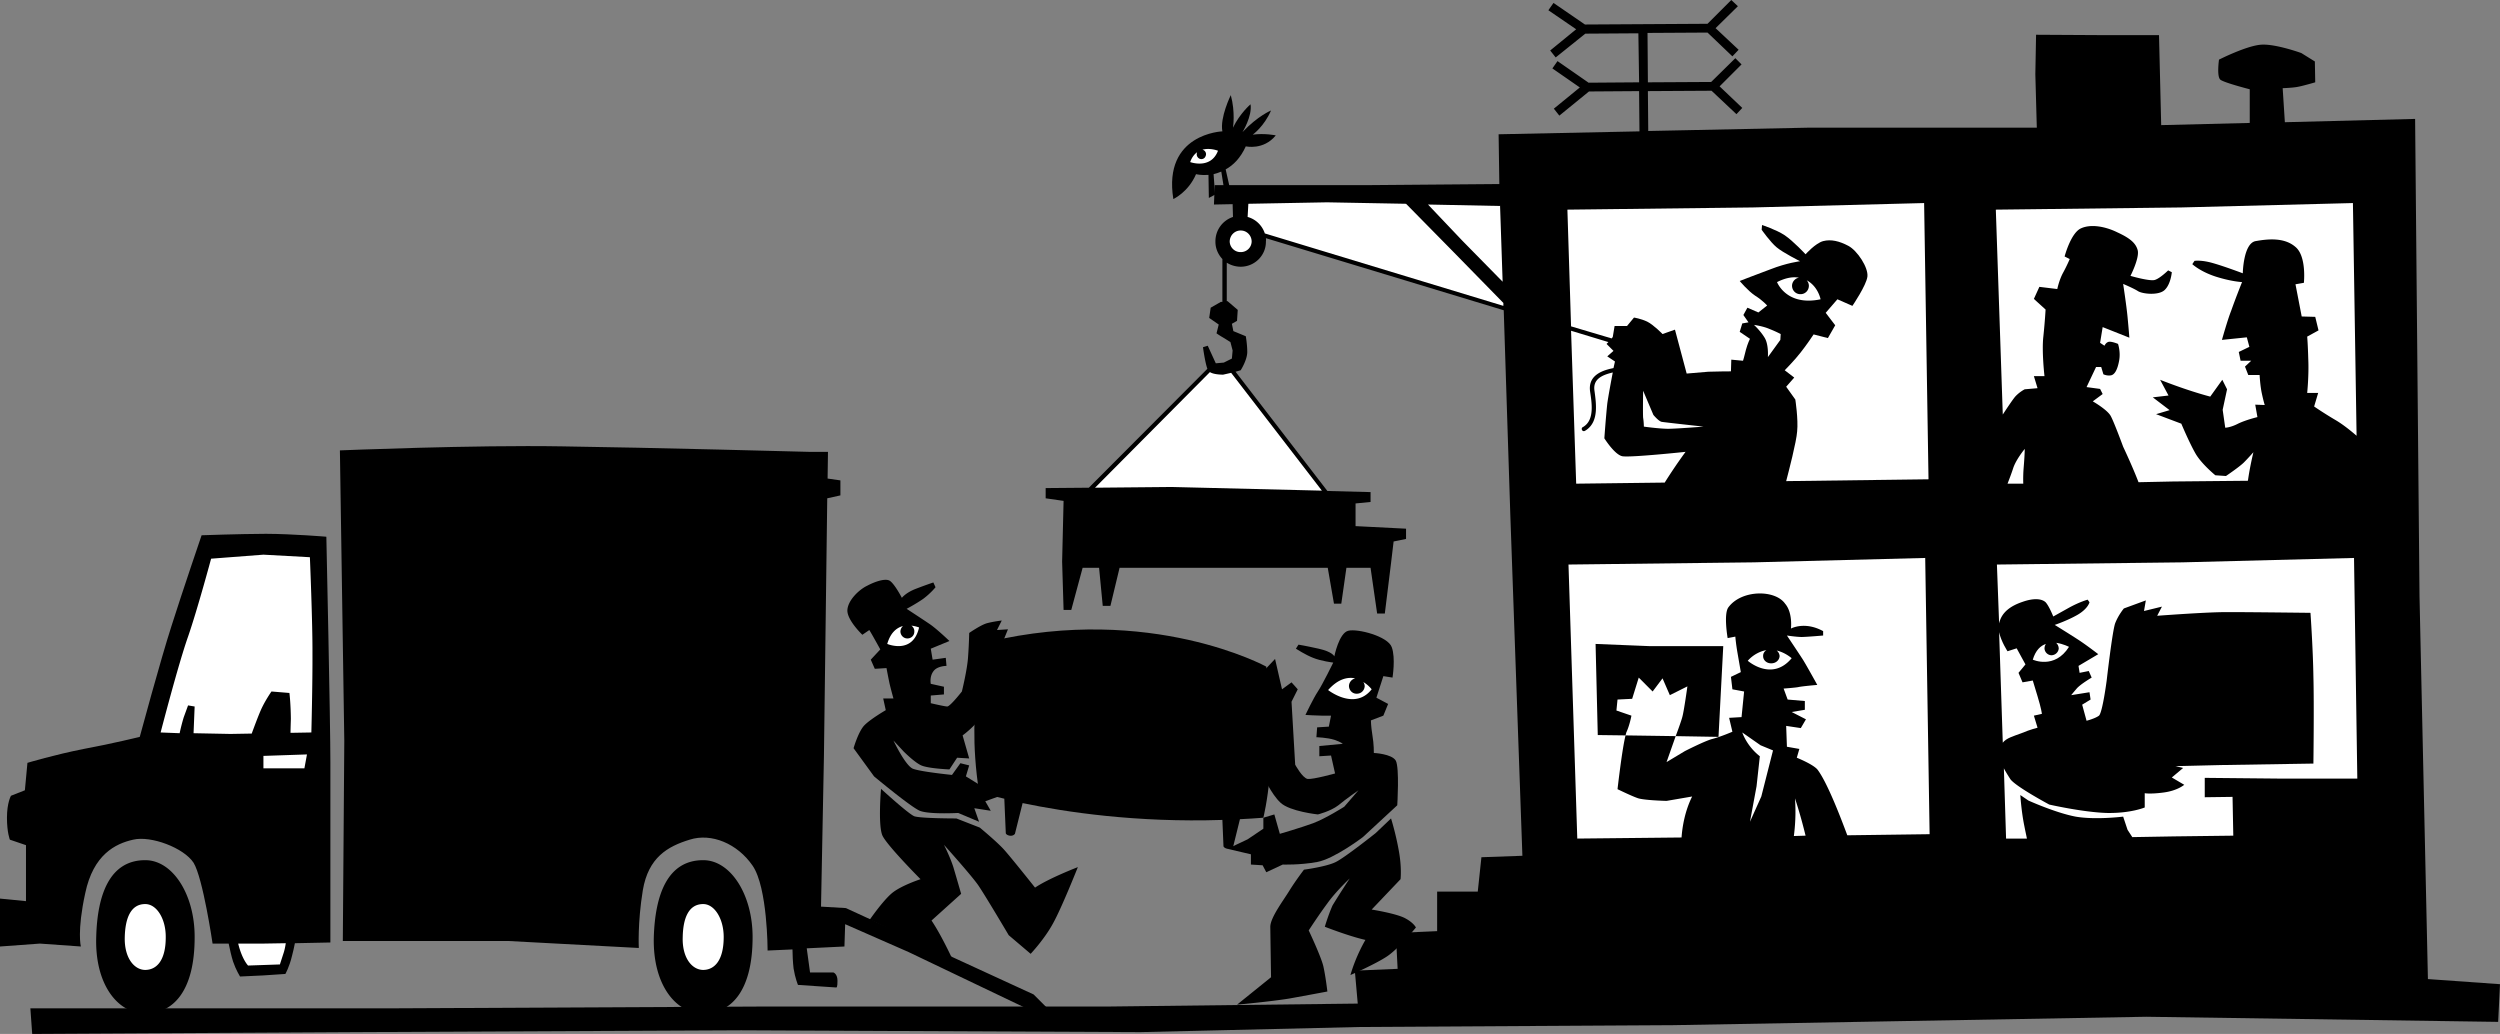
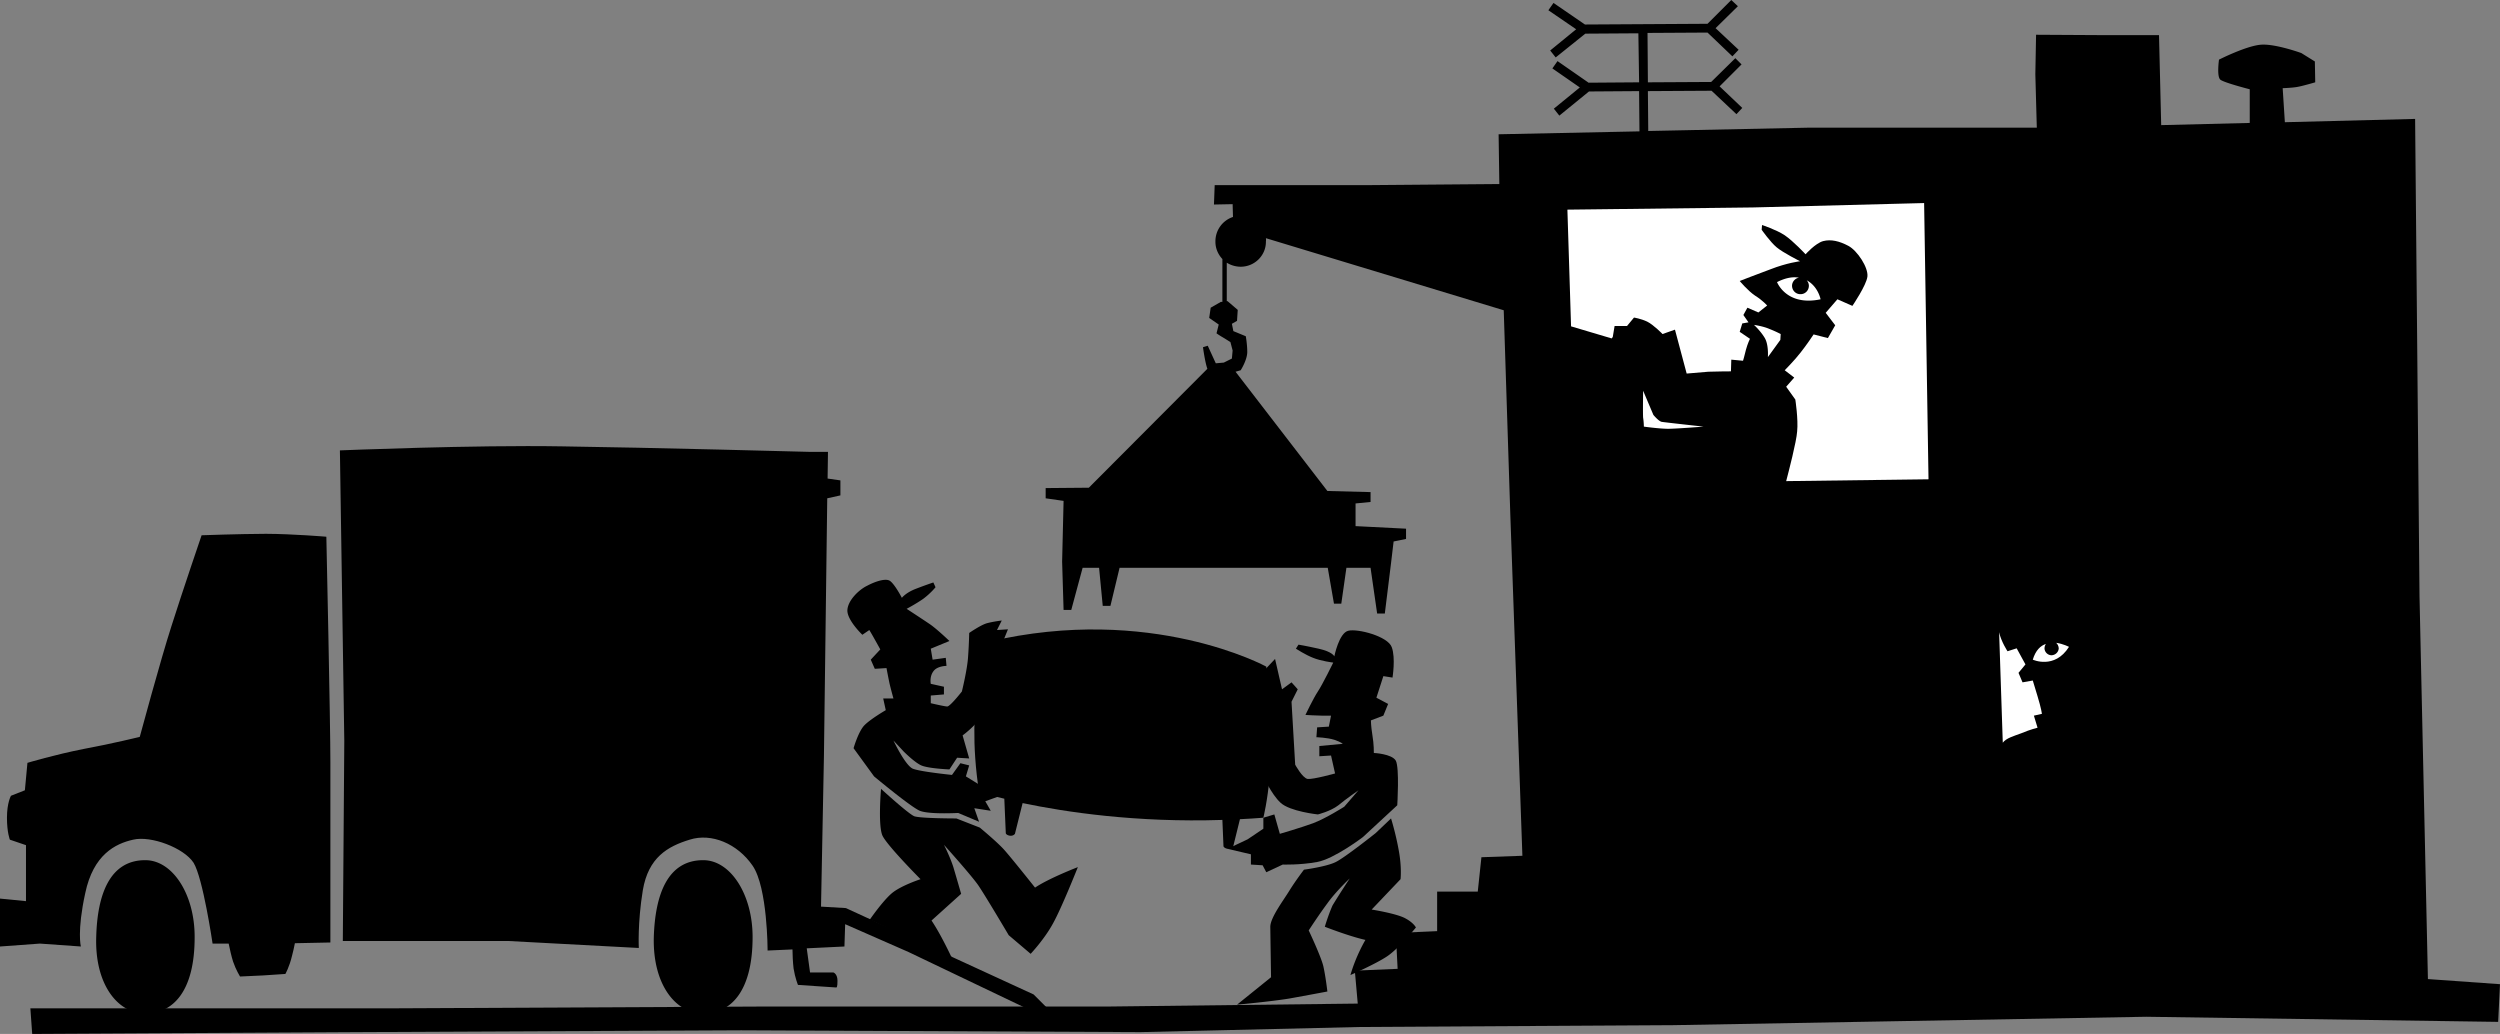
<svg xmlns="http://www.w3.org/2000/svg" width="683.301" height="282.602">
  <rect width="100%" height="100%" fill="#808080" stroke="none" />
  <path d="m556.7 34.902-.4-14.601.2-10.801 18 .102h15.602l.597 24.597 24.203-.597v-9.2s-6.89-1.761-8-2.601c-1.074-.797-.402-5.5-.402-5.5s7.836-3.98 11.8-4.102c3.942-.152 10.7 2.301 10.7 2.301l3.7 2.3.1 5.7s-3.277.957-4.6 1.2c-1.325.304-4.298.402-4.298.402l.598 9.3 35.602-.902 1.199 130.402 2.3 104.7 19.7 1.398-.5 10.3-96.2-1.398-129.199 2.297-85.703.5-60 1.403-109.097-.5-104.903.5-88.898.5-.5-7h98.3l103-.5h93.7l67.8-.801-.8-9 11.699-.5-.5-9.801 11.3-.5v-10.8h11.102l1-9.4 11.2-.398L412.8 140.7 411 84.801l-65-19.7c.031.294.047.575 0 .899.047 3.793-3.059 6.898-6.898 6.902a7.231 7.231 0 0 1-3.801-1.101v10.5h.199l2.8 2.398-.198 3-1.403.801.403 2 3.398 1.402s.395 2.157.402 4.297c-.008 2.219-1.8 5-1.8 5l-1.403.403 25.102 32.597 11.8.301v2.7l-4.101.402v6.199l13.8.699v2.8l-3.398.7-.703 5.902L378.5 167.7h-2.098l-1.8-12.5H368l-1.398 9.8h-2l-1.7-9.8H306l-2.5 10.402h-2.098l-1-10.403h-4.5l-3.101 11.5h-2.102l-.398-13.199.398-16.598-4.898-.703v-2.797l11.8-.101L330 100.8c-.664-1.84-1.2-5.899-1.2-5.899l1.302-.402 2.199 4.8 2.199-.198L336.7 98l.202-2.2-.601-2.3s-1.602-1.027-2.602-1.598c-.98-.62-1.199-.8-1.199-.8l.602-2.403-2.602-1.797.402-2.8L333.7 82.5h.403V70.8c-1.192-1.269-1.93-2.968-1.903-4.8a6.987 6.987 0 0 1 4.8-6.7l-.098-3.5-5.101.102.199-5.3h41.7l36.1-.301-.198-13.602 38.5-.797-.102-11-13.7.098-8.1 6.602-1.5-1.903 7.1-5.797-7.5-5.203 1.4-2 8.5 5.903L448 22.5l-.2-13.398-14.5.097-8.1 6.5-1.5-1.898 7.1-5.8-7.6-5.2 1.402-2 8.597 5.898 33.5-.199 6.5-6.5L475 1.7l-6.098 6 6.297 5.902-1.699 1.8-6.8-6.5L450.3 9l.102 13.5 17.297-.098 6.602-6.5 1.699 1.7-6 6 6.2 5.898-1.598 1.7-6.801-6.4-17.399.102.098 10.899 43.402-.899H556.7" />
-   <path d="m334.602 51.902-.801-5c-.762.332-1.465.54-2.102.7l.403 5.597-1.7.903-.101-6.301c-2 .164-3.399-.2-3.399-.2-2.105 4.938-6.203 6.801-6.203 6.801-2.894-17.922 13.403-18.5 13.403-18.5-.723-3.77 2.3-9.902 2.3-9.902 1.285 4.68.598 8.902.598 8.902 1.86-3.89 4.8-6.402 4.8-6.402.505 3.238-2.198 7.602-2.198 7.602 4.218-4.457 7.8-5.903 7.8-5.903-1.89 4.375-5 6.602-5 6.602 3.254-.442 6.297.199 6.297.199-3.344 4.137-8.199 3-8.199 3-1.46 3.238-3.453 5.176-5.5 6.3l1.102 4.9.398-.2-.3.2-1.598.702" />
  <path fill="#fff" d="m428.402 57.3 50.7-.6 46.8-1.2 1.2 75.5-38.903.5c.684-2.645 2.813-10.762 3-13.598.336-3.304-.5-8.703-.5-8.703l-2.5-3.5 2.203-2.5-2.601-2s2.73-2.758 4.3-4.797c1.583-1.968 3.598-5 3.598-5l3.903 1 2-3.5L499 85.5l3.2-3.7 4.1 1.802s3.821-5.61 4.102-8c.293-2.477-2.773-7.118-5.203-8.403-2.437-1.293-4.726-1.863-6.898-1.297-2.125.578-4.801 3.598-4.801 3.598s-3.34-3.594-5.7-5.2c-2.34-1.542-6.198-2.8-6.198-2.8l-.102 1.3s2.387 3.395 4.102 4.802c1.722 1.457 6.398 3.8 6.398 3.8s-3.613.434-8.098 2.2c-3.359 1.23-8.402 3.199-8.402 3.199s2.23 2.683 4.2 4c2.038 1.262 3.3 2.699 3.3 2.699l-2.398 1.902-3-1.3-1.102 2 1.402 2-1.703.3-.699 2.297 2.8 1.903s-.628 1.257-1.1 3c-.388 1.695-.798 3-.798 3L473.2 98.3l-.097 3.199s-3.938.008-6.2.102c-2.32.191-5.902.5-5.902.5l-3.2-12-3.398 1.199s-2.418-2.512-4.203-3.399c-1.77-.832-3.597-1.101-3.597-1.101l-1.903 2.3h-3.398l-.5 3-.301.399-11.098-3.3-1-31.9" />
  <path fill="#fff" d="M485.7 77.102c2.429-1.227 4.41-1.504 6-1.2-1.052.149-1.884 1.094-1.9 2.2.016 1.3 1.04 2.324 2.302 2.3 1.27.024 2.296-1 2.3-2.3a2.246 2.246 0 0 0-.601-1.5c3.14 1.68 3.8 5.199 3.8 5.199-9.359 1.976-11.902-4.7-11.902-4.7M479.402 88.8s2.48.337 4.2 1.102c1.718.664 3.097 1.399 3.097 1.399l-.097 1.601-3.403 4.7s.258-3.454-.898-5.301c-1.133-1.88-2.899-3.5-2.899-3.5m-30.3 17.999 2.8 6.602s1.453 1.766 2.297 1.899c.875.152 11.403 1.3 11.403 1.3s-7.09.57-9.7.598c-2.547-.027-6.601-.597-6.601-.597s-.012-1.29-.2-2.403c-.101-1.18 0-7.398 0-7.398" />
-   <path fill="#fff" d="m439.602 93.5-.5.5L441 95.902l-1.7 1.5 2.102 1.399-.402 1.8c-.238.055-.547.118-.898.2-3.239.785-6.024 2.398-5.5 6.199.437 2.953 1.234 7.523-1.602 9.5-.21.145-.3.2-.3.2-.74.288-.29 1.37.402 1.1 0 0 .226-.105.5-.3 3.41-2.367 2.664-7.219 2.199-10.7-.469-3.09 1.96-4.226 4.601-4.898l.399-.101c-.508 2.672-1.196 6.36-1.5 8.5-.38 3.578-.801 9.5-.801 9.5s2.77 4.445 4.902 4.898c2.164.406 17.297-1.199 17.297-1.199s-2.836 3.816-5.699 8.402l-24.2.297-1.398-41.797 10.2 3.098M545.5 57.3l50.7-.6 46.902-1.2 1 63.602c-1.336-1.157-3.516-2.954-5.602-4.2-3.414-2.004-6-3.8-6-3.8l1.102-3.7h-3s.492-4.789.3-9.101c-.113-4.285-.3-6.301-.3-6.301l3.097-1.7-.898-3.698-3.7-.102-1.699-8.8 2.297-.4s.781-7.237-2.297-9.8c-3.062-2.66-7.515-2.195-10.902-1.598-3.367.63-3.5 8.797-3.5 8.797s-4.934-1.875-8.2-2.797c-3.183-.918-5-.601-5-.601l-.6.898s2.113 2.008 6.402 3.403c4.304 1.37 7.199 1.5 7.199 1.5s-1.512 3.707-3 7.898c-.98 2.469-2.5 7.902-2.5 7.902l6.8-.703.7 2.602-2.899 1.398.5 2.403h2.899l-1.7 1.597.899 2.301h3.102s.136 2.875.597 5c.461 2.172.801 3.2.801 3.2l-2.598-.098L617 114s-3.102.742-5.3 1.8c-2.098 1.09-3.5 1.102-3.5 1.102l-.7-4.902 1.2-5.598-1.298-2.601-3.3 4.601c-6.782-1.797-13.7-4.601-13.7-4.601l2.297 4.3-4.297.5 4.598 3.5-3.7 1.098 6.9 2.602s2.19 5.234 3.902 8.199c1.668 2.867 5.398 5.902 5.398 5.902l2.902.2s3.657-2.465 4.899-3.7c1.215-1.222 2.601-2.8 2.601-2.8s-1 4.109-1.5 7.8l-20.5.2-9.402.199c-1.648-4.32-4.2-9.7-4.2-9.7s-2.48-6.746-3.398-8.402c-.925-1.722-4.902-4-4.902-4l2.7-2-.7-1.398-3.7-.5 2.602-5.5h1.399l.601 2s.922.465 2 .3c1.07-.144 1.84-1.527 2.297-4 .461-2.437-.297-4.601-.297-4.601s-1.39-.602-2.3-.598c-.934-.004-1.403 1.098-1.403 1.098L574 93.7l.7-4.298 7.3 2.899s-.188-2.434-.5-5.7c-.305-3.18-1.2-9-1.2-9s2.891 1.215 4.102 2c1.246.75 5.547 1.208 7.2-.3 1.722-1.559 2-4.899 2-4.899l-1-.5S590.41 76.051 589 76.5c-1.352.473-6.7-1.098-6.7-1.098s2.427-4.726 2-6.902c-.491-2.121-2.335-3.504-5.6-5-3.18-1.574-7.177-2.344-9.9-1.098-2.8 1.211-4.5 7.7-4.5 7.7l1.4.699s-.778 1.87-1.9 3.898c-1.027 1.965-1.5 4.301-1.5 4.301l-4.898-.598-1.5 3.297 3.2 2.903s-.168 3.117-.602 7.3c-.484 4.106.3 10.899.3 10.899h-2.898l1 3.3-3.5.301s-1.375.664-2.601 2c-.684.805-2.207 3.075-3.399 4.899l-1.902-56M553 132.2h-4.3c.437-1.126 1.054-2.735 1.5-4.098.753-2.461 3.202-5.403 3.202-5.403s.004 1.563-.3 5.203A38.731 38.731 0 0 0 553 132.2m-124.3 22.1 50.702-.6 46.797-1.2 1.203 75.5-22.5.3c-1.714-4.613-5.39-14.265-8.101-17.898-1.13-1.472-5.7-3.3-5.7-3.3l.7-2.403-3.399-.597-.203-5.7 4 .598 1.403-2.398-3.903-2 3.602-.602v-2.398l-4.7-.403-1.101-3s3.125-.23 4-.398c.953-.235 5.2-.602 5.2-.602s-2.688-4.87-3.798-6.699c-1.136-1.785-4.5-6.8-4.5-6.8s2.45.378 4 .402c1.625-.024 5.899-.403 5.899-.403V172.5c-5.074-2.777-8.801-.7-8.801-.7s.531-4.331-1.598-6.8c-2.726-3.89-11.906-3.871-15.5 1-1.347 1.824-.203 8.402-.203 8.402l2.102-.402s.144 1.902.601 4.5l.899 5.2-2.7 1.3.399 3.402 3.2.598-.7 7-3.398.2.898 3.8s-3.34 1.441-5.598 2c-2.23.648-7.402 3.3-7.402 3.3l-5 3 2.5-7.1-13.7-.2c.071-.332.153-.59.2-.8.93-1.973 1.402-4.598 1.402-4.598l-4.101-1.403.3-3 4-.199 1.801-5.8 3.797 3.8 2.703-3.598 2 4.598 4.797-2.398s-.933 6.808-1.398 8.398c-.168.68-.926 2.879-1.801 5.2l11.7.202 1.3-24.8h-20.098l-14.8-.602.597 24.902 7.602.098c-.926 3.473-2.2 14.7-2.2 14.7s3.778 1.84 5.399 2.402c1.523.644 8 .8 8 .8l7-1.203c-1.996 3.985-2.7 8.348-2.898 11.203l-28.5.297-2.403-74.898" />
-   <path fill="#fff" d="M477.7 180.602c1.53-1.758 3.632-2.688 5.1-2.903-.55.332-.933.934-.898 1.602-.035 1.125.973 2.023 2.2 2 1.253.023 2.257-.875 2.3-2a2.12 2.12 0 0 0-.8-1.5c2.375.55 4.097 2.101 4.097 2.101-5.41 6.504-12 .7-12 .7M476.2 200.2l5 3.5 3.402 1.402-3.2 12.597-3.101 6.903 1.8-9.7.899-8.203c-3.637-2.832-4.8-6.5-4.8-6.5m17.3 28.203-3.2.098c.302-2.348.622-6.012.302-10.3 1.386 4.206 2.304 7.788 2.898 10.202m52.3-74.102 50.7-.6 46.902-1.2.899 60.3h-21.602l-20.097-.198v5.3l7.597-.101.203 10.601-16.203.2-11.398.199-1.301-2-1.2-3.602s-7.554.95-13 0c-5.476-1.035-12.898-4.398-12.898-4.398l-2.203-1.5s.258 4.433 1.102 8.5c.21 1.11.472 2.27.699 3.398h-5.7L547.7 210c.398.766 1.05 1.852 1.8 3 1.54 2.047 10.602 6.902 10.602 6.902s9.171 2.094 15.699 2.297c6.574.13 10.398-1.5 10.398-1.5v-3.898s1.473.3 5.203-.2c3.746-.492 5.598-2.101 5.598-2.101l-3.398-2 3.097-2.598-2.097-.5 12.5-.3 25.199-.403s.21-16.12 0-23.797c-.117-7.746-.801-17.402-.801-17.402s-16.465-.207-22.8-.2c-5.083-.007-15.114.716-19.098 1l1.3-2.5L586 167l.5-2.898-6 2.199s-1.531 1.82-2.398 4.101C577.312 172.754 575.8 186 575.8 186s-1.137 8.73-2.102 9.602c-1.02.78-3.398 1.398-3.398 1.398l-1.2-4.398 2.301-1.403-.3-2-5 .801s.523-.664 1.5-1.8c1.007-1.18 4.097-3 4.097-3l-.797-1.798-2.5.5-.3-1.902 5.398-3.2s-3.402-2.636-5.7-4.1c-2.335-1.516-6.198-3.9-6.198-3.9s3.53-1.187 6.3-2.8c2.86-1.7 3.2-3.398 3.2-3.398l-.5-.7s-2.157.578-5.102 2.2c-3.016 1.687-4.3 2.398-4.3 2.398s-1.13-2.86-2.098-3.898c-1.016-.95-3.168-1.211-6.301-.102-3.156 1.07-5.735 2.793-6.399 5.902l-.601-16.101" />
  <path fill="#fff" d="M555.602 180.3c.78-2.597 2.156-3.84 3.597-4.3-.222.285-.383.703-.398 1.2.015 1.015.875 1.874 1.898 1.902 1.094-.028 1.953-.887 2-1.903-.047-.613-.297-1.125-.699-1.5 1.914.258 3.5 1.102 3.5 1.102-3.938 6.246-9.898 3.5-9.898 3.5m-8.2 22.699-1-30.2c.559 2.587 2.297 5.2 2.297 5.2l2.5-.8 2.403 4.402-1.903 2.3 1.102 2.598 2.8-.5s.333 1.02 1.301 4.3c1.016 3.34 1.2 4.802 1.2 4.802l-2.2.5 1 3.3s-1.96.461-4.402 1.5c-2.137.793-4.18 1.344-5.098 2.598" />
  <path d="m279.5 219.5-2.098 8.402s-.425.68-1.5.5c-1.047-.242-1-.703-1-.703l-.402-9.398c-4.469-1.051-6.898-1.801-6.898-1.801-4.02-26.016 2.597-41.098 2.597-41.098 44.453-10.437 75.903 6.797 75.903 6.797 3.675 23.836-.801 41.301-.801 41.301-2.184.164-4.328.309-6.399.402l-1.902 7.7s-.43.597-1.5.398c-1.05-.227-1.098-.7-1.098-.7l-.3-7.198c-23.668.777-43.032-2.18-54.602-4.602" />
  <path d="M364.402 181.102s-2.925 5.988-4.203 7.898c-1.265 1.91-3.398 6.402-3.398 6.402s3.191.207 4.5.2h2.5l-.602 3-3.199.199-.2 2.699s2.919.078 4.9.7c1.902.652 2.3 1.1 2.3 1.1l-6.398.602v2.797l3.199-.199 1.101 4.902s-5.968 1.664-7.5 1.5C355.961 212.641 354 209 354 209l-1-17.2 1.7-3.398-1.7-1.902-2.598 1.902-1.902-8.3-3.2 3.398-.198 28.3s2.343 5.266 4.898 7.602c2.535 2.391 10.2 3.2 10.2 3.2s3.429-.84 5.6-2.5c2.075-1.735 5.5-4.102 5.5-4.102l-3.898 4.5s-5.043 3.203-8.5 4.5c-3.394 1.25-9.101 2.902-9.101 2.902l-1.5-5.3-3 .898v3L341 229.402 335.5 232l6.402 1.5v2.8l3.2.2 1 1.902 4.5-2.101s4.722.164 9.398-.7c4.66-.835 12.5-6.8 12.5-6.8l9.402-8.7s.641-10.25-.402-12.199c-1.078-1.867-6-2.101-6-2.101s.043-2.344-.398-4.899c-.407-2.535-.403-4-.403-4l3.403-1.3 1.3-3.2-3.203-1.703 1.903-5.898 2.5.398s.878-5.351-.2-8.297c-1.043-2.996-9.347-5.148-11.902-4.5-2.535.625-3.8 7-3.8 7s-.466-1.254-4.298-2.101c-3.804-.848-5.5-1.102-5.5-1.102l-.703 1.102s2.613 1.695 4.703 2.5c2.153.894 5.5 1.3 5.5 1.3" />
  <path d="M356.402 237.7s6.168-.813 8.7-2.098c2.558-1.262 10.898-7.903 10.898-7.903l4.2-4s1.28 4.067 2.1 8.703c.88 4.7.5 7.899.5 7.899l-7.898 8.3s6.825 1.079 9.2 2.399c2.293 1.227 2.898 2.5 2.898 2.5s-4.668 5.758-7.898 7.902c-3.137 2.098-10 5.098-10 5.098 1.53-5.336 4.097-9.598 4.097-9.598-4.687-1.07-11.097-3.601-11.097-3.601s.863-2.985 2.097-5.801c1.766-2.941 4.703-7.398 4.703-7.398s-3.816 3.574-6.101 6.8c-2.383 3.2-5.102 7.399-5.102 7.399s3.356 7.078 4 9.8c.63 2.794 1.102 6.899 1.102 6.899s-5.387 1.016-10.301 1.902c-4.844.813-14.398 1.7-14.398 1.7l9.3-7.5s-.168-11.27-.203-13.801c.035-2.563 3.64-7.258 5.301-10 1.734-2.774 3.902-5.602 3.902-5.602M247.8 166.402s4.294 2.805 6.2 4.098c1.91 1.254 5.5 4.7 5.5 4.7l-5.098 2.1.5 3 3.598-.5.2 2.2s-2.575 0-3.598 1.5c-1.098 1.469-.7 3.402-.7 3.402l3.598.797v2.102l-3.598.3v2.098s3.633.863 4.5.903c.828-.04 4-4.102 4-4.102s1.528-6.184 1.7-9.598c.25-3.375.3-6.402.3-6.402s3.313-2.305 5-2.7c1.77-.456 3.899-.698 3.899-.698l-1.301 2.597 3-.199-1.3 3.2-4.5 18.5c-2.2 4.163-6.598 7.3-6.598 7.3l1.8 6.3-3.3-.198-2.102 3.199s-5.738-.235-7.7-1.102c-1.859-.832-4.8-3.797-4.8-3.797l-2.8-3s3.195 6.782 5.3 7.7c2.14.843 10.7 1.699 10.7 1.699l2.3-3.2 2.402.598-.902 3 8.902 5.5-3.601 1.301 1.5 2.602-4.5-.7 1.3 3.7-5.699-2.403s-7.93.446-10.5-.597c-2.523-1.079-12.5-9.403-12.5-9.403l-5.601-7.699s1.336-4.648 3-6.3c1.73-1.743 5.8-4.098 5.8-4.098l-.699-3.2h2.797s-.652-2.328-1.097-4.203a187.805 187.805 0 0 1-.801-4.097l-3.2.199-1.101-2.5 2.602-2.801s-.664-1.227-1.5-2.7c-.86-1.562-1.5-2.6-1.5-2.6l-1.903 1.3s-4.062-3.867-4.097-6.598c.035-2.785 3.246-5.785 5.398-6.8 2.09-1.11 4.605-1.957 5.902-1.5 1.313.39 3.598 4.8 3.598 4.8s1.074-1.437 3.902-2.5c2.754-1.058 4.7-1.703 4.7-1.703l.597 1.301s-1.304 1.645-3.398 3.2c-2.149 1.48-4.5 2.702-4.5 2.702" />
  <path d="M240.8 215.602s7.442 6.828 9.102 7.5c1.739.601 11.5.597 11.5.597l6.399 2.5s4.722 3.903 6.601 6c1.938 2.14 8.5 10.403 8.5 10.403 3.817-2.575 11.7-5.602 11.7-5.602s-4.442 11.195-6.801 15.402c-2.309 4.278-6.102 8.297-6.102 8.297l-6-5.097S269.31 244.8 267.402 242c-1.914-2.777-9.402-11.098-9.402-11.098s1.73 3.41 2.602 6.2a1145.99 1145.99 0 0 1 2.097 7.199l-8.097 7.3c2.582 3.805 5.5 10.098 5.5 10.098s-11.977-4.261-14.5-6.199c-2.57-1.883-7.903-4.098-7.903-4.098s3.543-5.148 6.102-7.3c2.535-2.09 7.8-3.801 7.8-3.801s-9.117-9.172-10.402-11.899c-1.261-2.789-.398-12.8-.398-12.8m-62.101 40.5c.366-11.618 3.777-21.012 13.5-21 7.464-.016 13.503 9.378 13.5 21 .003 14.953-6.036 20.949-13.5 20.898-7.43.05-13.845-7.816-13.5-20.898m-152.4 0c.294-11.618 3.704-21.012 13.4-21 7.491-.016 13.53 9.378 13.5 21 .03 14.953-6.009 20.949-13.5 20.898-7.403.05-13.817-7.816-13.4-20.898" />
  <path d="m220.5 259.2.902 6.6h6.399s1.125.384 1.101 2.302c.024 1.836-.3 1.8-.3 1.8l-10.5-.703s-.79-1.887-1.2-4.5c-.207-1.734-.293-3.93-.3-5.199l-6.801.3s.015-17.218-4.102-23.198c-4.12-6.004-11.234-9.008-17.199-7.102-6.027 1.848-11.273 4.84-12.8 13.8-1.47 9.024-1.098 15.802-1.098 15.802L139 257.199H93.7l.402-54.699-1.2-79.398s36.754-1.52 60.7-1.102c24 .332 67.5 1.5 67.5 1.5h5.199l-.102 7.3 3.5.5v4.102l-3.597.797-.903 70.403-.797 41.199 6.797.398 51.301 23.602 3.7 3.699h-5.9l-32-15.3-17.3-7.598-.2 6.097-10.3.5M38.2 201.402s5.667-21.007 8.702-30.402c2.957-9.336 8.2-24.7 8.2-24.7s10.113-.366 17.597-.398c7.504.032 16.5.797 16.5.797s1.117 51.305 1.102 61.801v49.102l-9.7.199c-.234 1.156-.503 2.433-.8 3.5-.723 3.012-1.801 4.898-1.801 4.898l-6 .403-6.398.3s-1.137-1.843-1.903-4.101c-.441-1.367-.902-3.45-1.199-4.899h-4.398s-2.625-17.941-5.2-22.101c-2.668-4.078-11.66-7.453-16.5-6.301-4.902 1.094-10.894 4.094-13.101 14.602-2.29 10.468-1.2 14.597-1.2 14.597l-11.199-.797L0 258.7v-13.097l7.102.699V231l-4.403-1.5s-.793-1.898-.797-6c.004-4.145 1.098-6 1.098-6l3.8-1.5.7-7.5s7.52-2.254 15.402-3.8c7.852-1.45 15.297-3.298 15.297-3.298" />
-   <path fill="#fff" d="m43.902 200.2 5.2.202a53.69 53.69 0 0 1 1.097-4.3l1.203-3.301 1.797.3-.297 7.301 10.098.2 5.8-.102c.638-1.734 1.68-4.54 2.4-6.2 1.136-2.667 3-5.3 3-5.3l4.902.402s.351 2.61.398 7.098c-.047 1.46-.086 2.758-.098 3.8l5.7-.1s.347-13.434.3-21.7c.047-8.219-.703-26.2-.703-26.2L72 151.603 57.7 152.7s-3.724 13.835-6.299 21.3c-2.668 7.523-7.5 26.2-7.5 26.2m142.701 55.902c-.2 5.605 2.476 8.976 5.597 9 3.086-.024 5.606-2.594 5.602-9 .004-4.98-2.516-9.008-5.602-9-4.078-.004-5.5 4.02-5.597 9m-152.5 0c-.172 5.605 2.503 8.976 5.597 9 3.114-.024 5.633-2.594 5.602-9 .031-4.98-2.489-9.008-5.602-9-4.05-.004-5.472 4.02-5.597 9m44 1.698-6.102.102h-6.898c1.058 4.36 2.699 6 2.699 6l8.699-.3 1.102-3.403c.195-.664.382-1.511.5-2.398M72 206.602V210h11.2l.702-3.8-11.902.402M325.3 44.3s5.637 2.083 7.602-3.1c0 0-2.14-.852-4.203-.298.028.055.098.078.203.098.621.29.926 1.043.598 1.7-.227.648-.98.952-1.598.702-.687-.304-.992-1.058-.703-1.8-.758.558-1.453 1.41-1.898 2.699m85.601 39.301V82.8l-14-14.301-12.601-12.8-21.602-.4-21.5.4-.199 3.6c2.207.598 3.988 2.313 4.7 4.5l65.202 19.802M410.7 77l-.7-20.7-19.7-.398 9.4 9.899L410.7 77m-74.598-11c.035 1.605 1.363 2.938 3 2.902a2.946 2.946 0 0 0 3-2.902c-.02-1.68-1.352-3.012-3-3-1.637-.012-2.965 1.32-3 3m.398 35.902-2.2.5s-2.503.032-3.6-.703l-31.4 31.602 20.9-.2 41.1 1-24.8-32.199m26.5 86.7c2.773-3.11 5.355-3.606 7.402-3.2-.965.246-1.68 1.094-1.703 2.098.024 1.188.973 2.137 2.102 2.102 1.215.035 2.164-.914 2.199-2.102-.035-.41-.16-.805-.398-1.098 1.46.848 2.3 2 2.3 2-4.664 5.934-11.902.2-11.902.2M242.5 176c.906-3.16 2.633-4.441 4.3-4.898-.41.382-.679.91-.698 1.5.02 1.054.875 1.91 1.898 1.898 1.086.012 1.941-.844 1.902-1.898.04-.668-.308-1.262-.8-1.602 1.21.137 2.097.5 2.097.5-1.683 7.496-8.699 4.5-8.699 4.5" />
</svg>